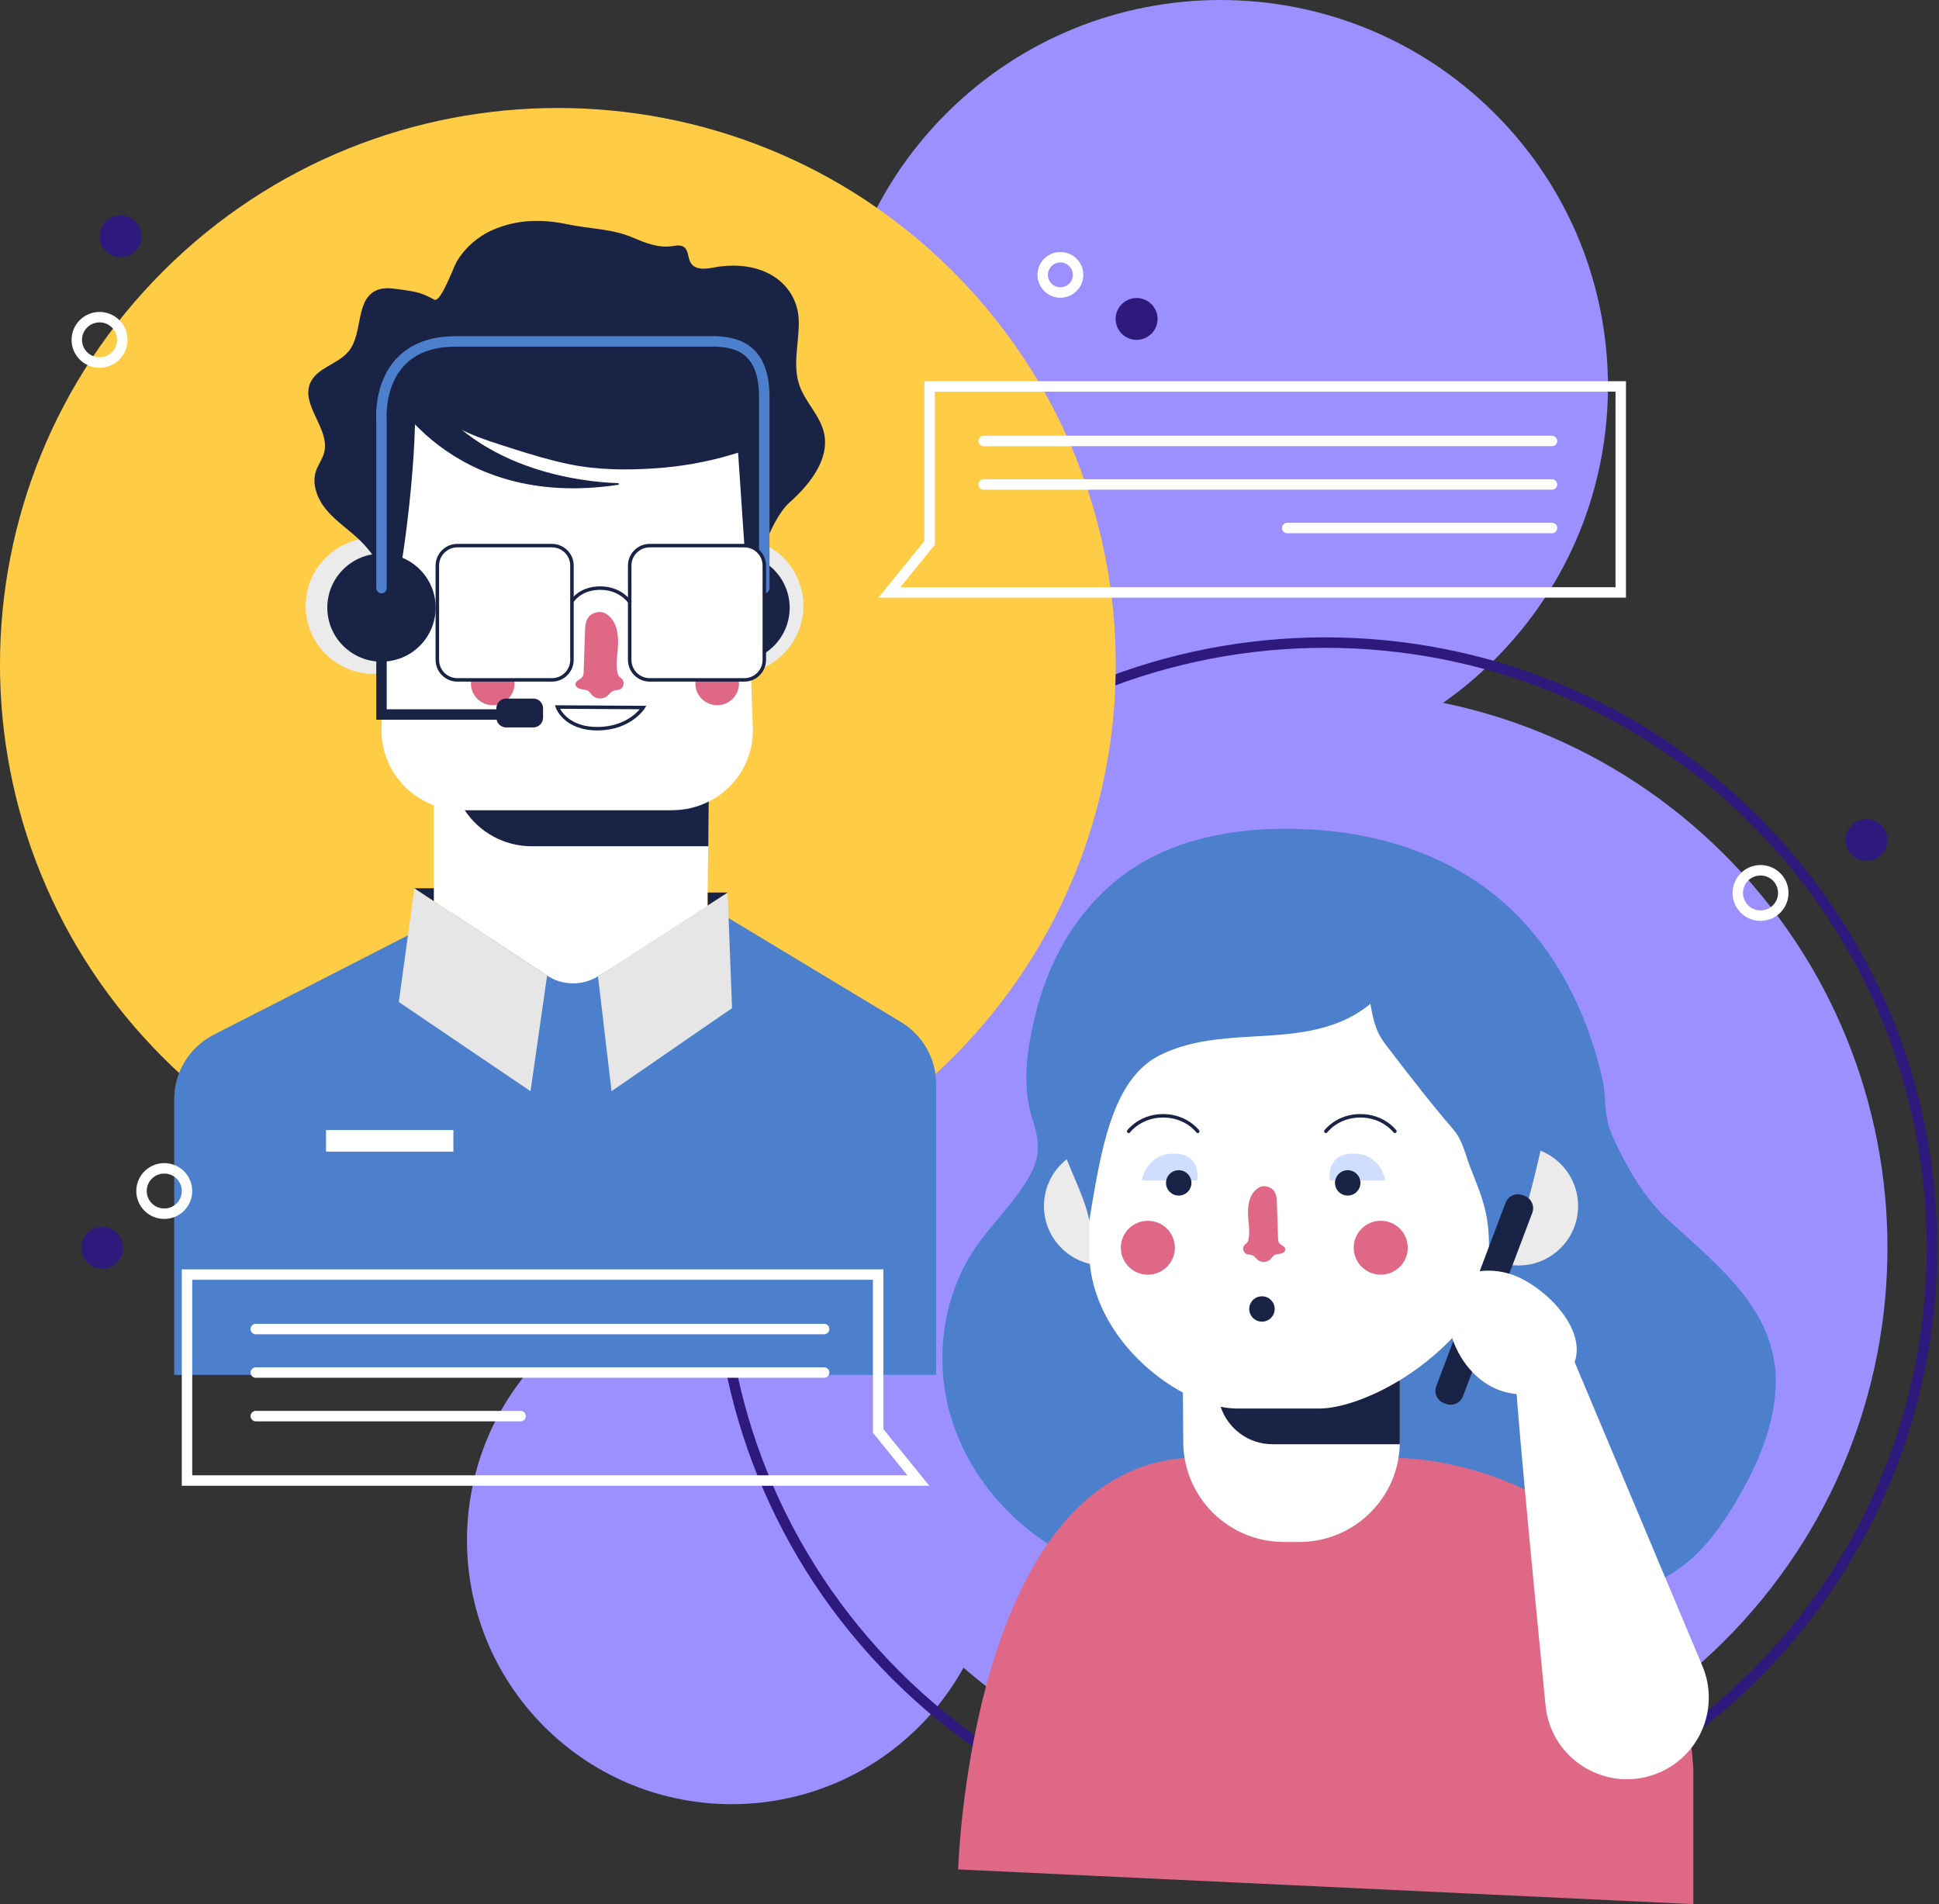
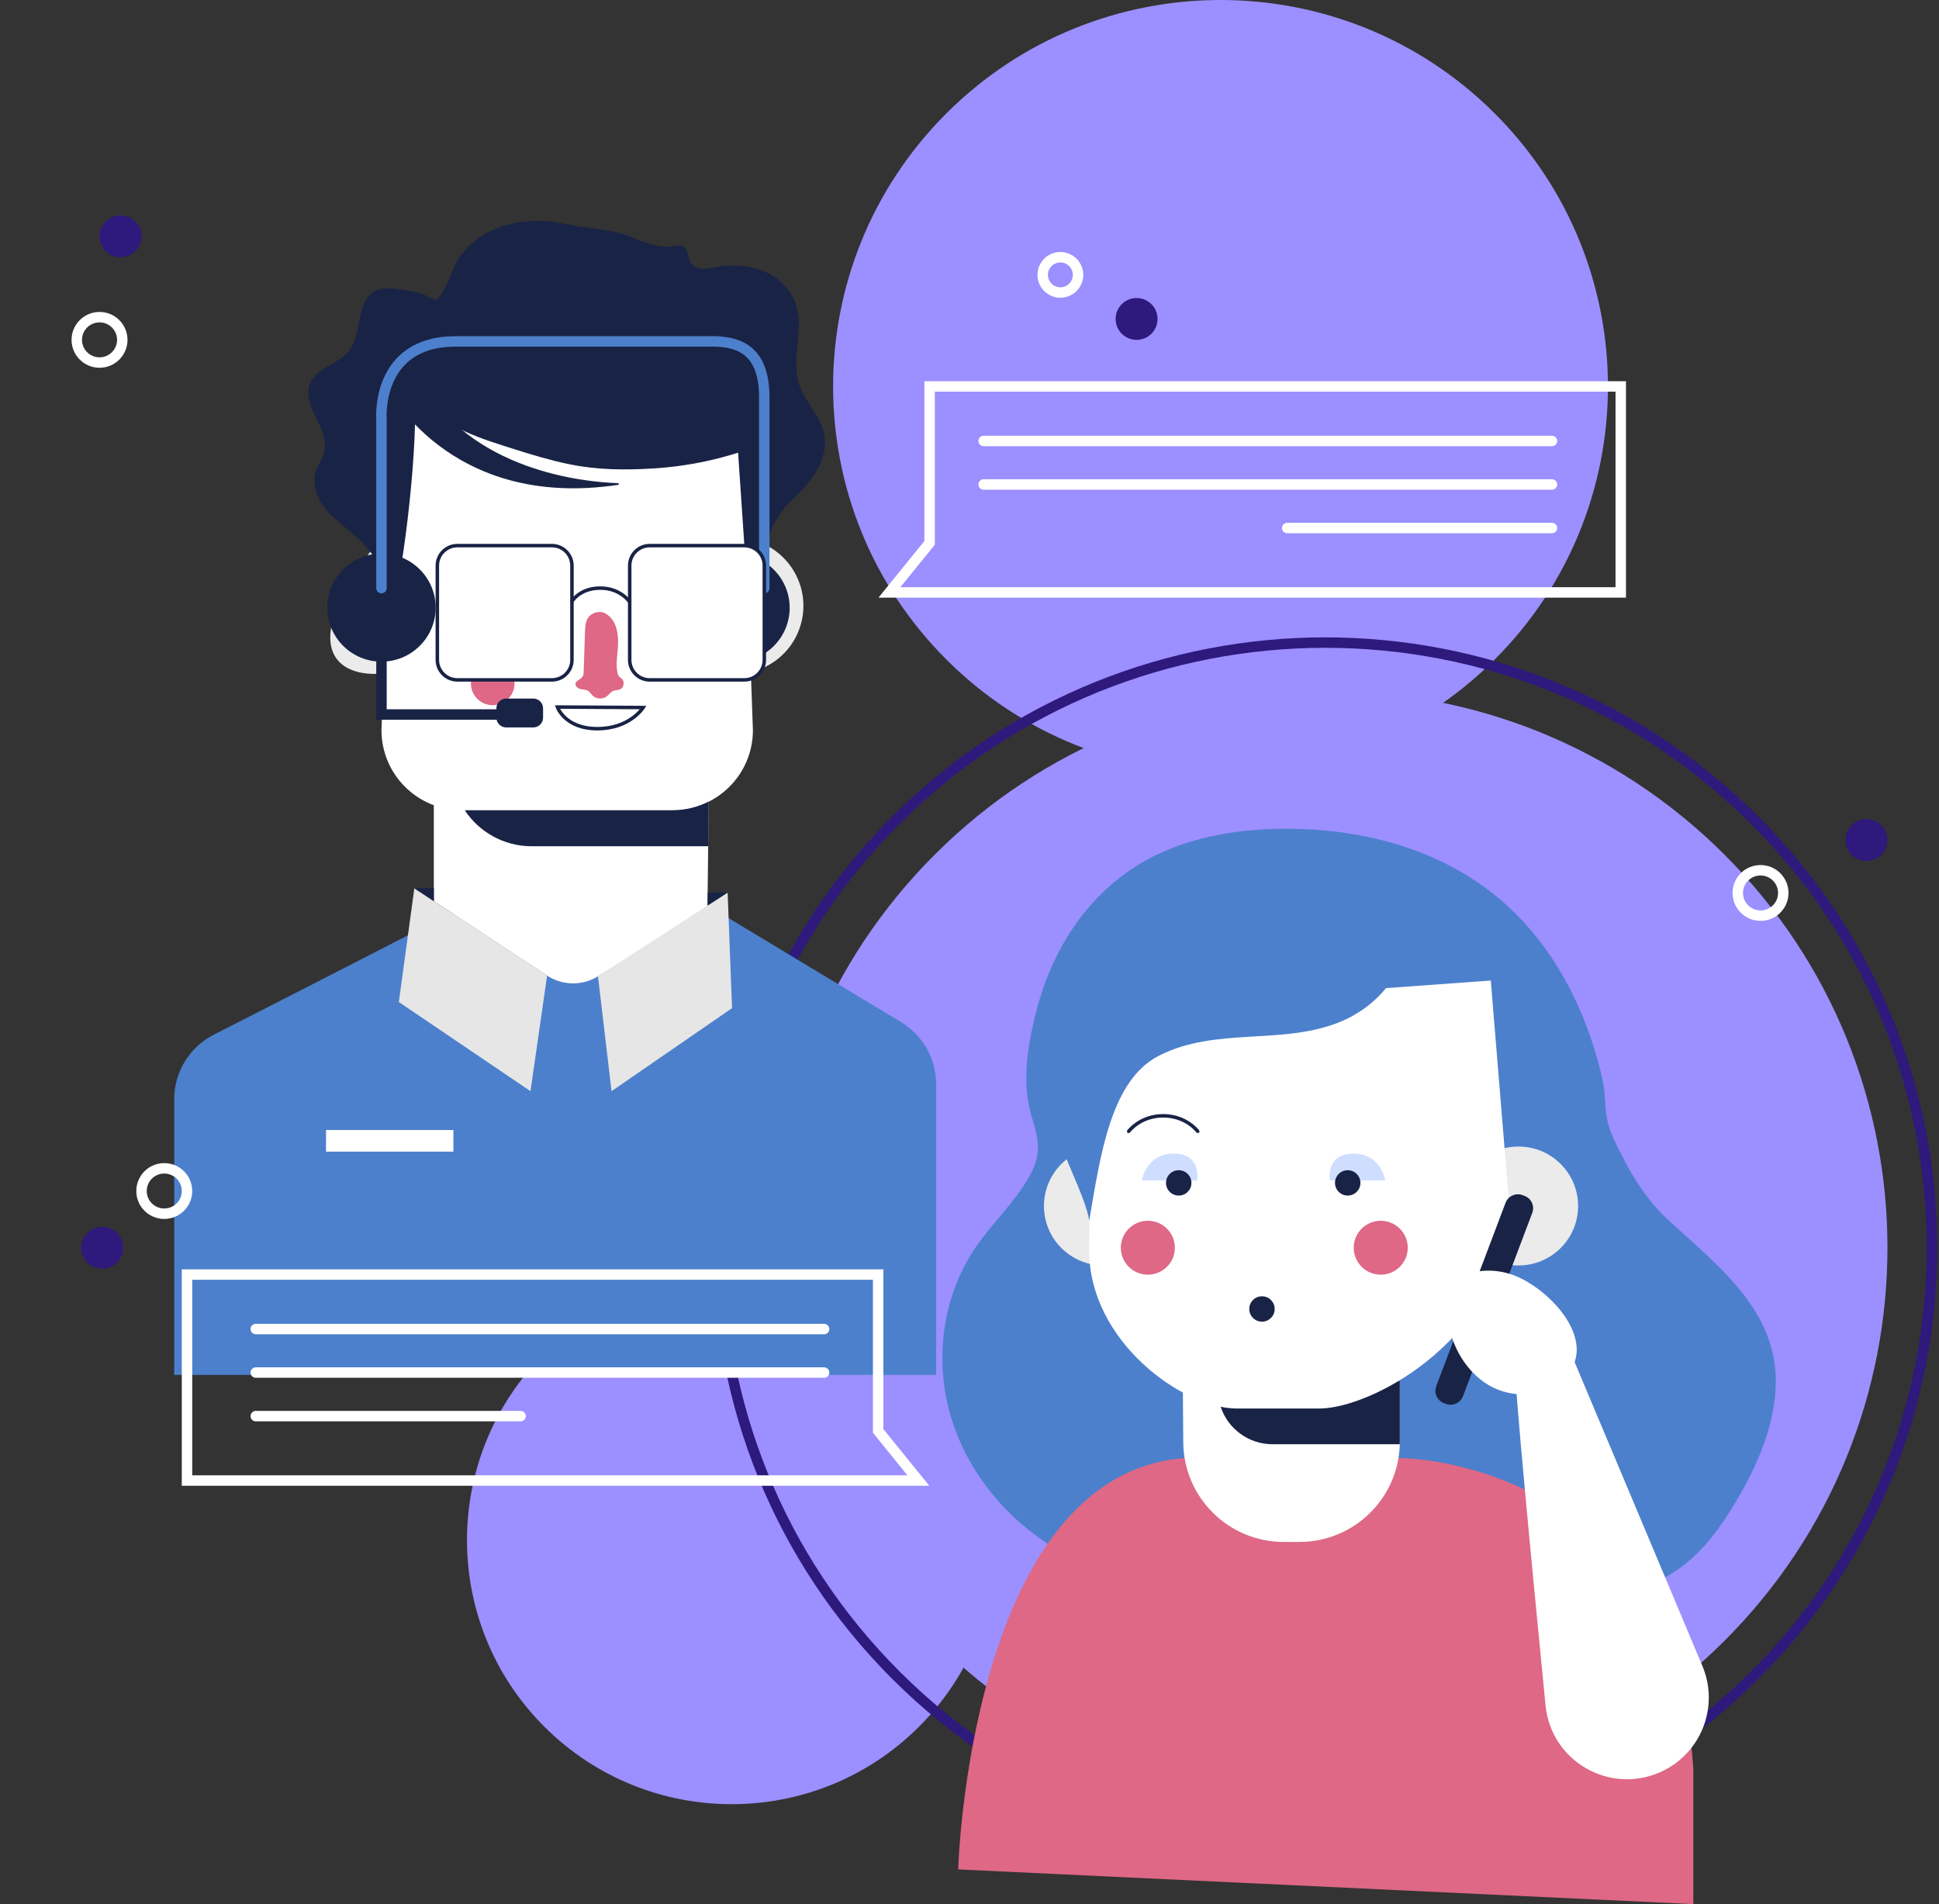
<svg xmlns="http://www.w3.org/2000/svg" width="557.0" height="547.0" preserveAspectRatio="xMinYMin meet" viewBox="0 0 557 547" version="1.0" fill-rule="evenodd">
  <rect x="0" y="0" width="557" height="547" fill="#333333" stroke="none" />
  <title>...</title>
  <desc>...</desc>
  <g id="group" transform="scale(1,-1) translate(0,-547)" clip="0 0 557 547">
    <g transform="">
      <g transform=" matrix(1,0,0,-1,0,547)">
        <g transform=" matrix(1,0,0,-1,0,547)">
          <g transform="">
            <g transform=" matrix(1,0,0,-1,0,547)">
              <g transform="">
                <g transform="">
                  <path d="M 0 0 L 557 0 L 557 547 L 0 547 Z " style="stroke: none; stroke-linecap: butt; stroke-width: 1; fill: none; fill-rule: evenodd;" />
                </g>
                <g transform="">
                  <g transform="">
                    <path d="M 429.308 189.521 C 472.771 146.166 472.771 75.873 429.308 32.517 C 385.844 -10.838 315.376 -10.838 271.913 32.518 C 228.45 75.873 228.45 146.166 271.913 189.521 C 315.376 232.876 385.844 232.876 429.308 189.521 Z " style="stroke: none; stroke-linecap: butt; stroke-width: 1; fill: rgb(61%,56%,100%); fill-rule: evenodd;" />
                  </g>
                </g>
                <g transform="">
                  <g transform="">
                    <path d="M 263.946 496.087 C 293.639 466.468 293.639 418.446 263.946 388.827 C 234.253 359.208 186.111 359.208 156.418 388.827 C 126.725 418.446 126.725 466.468 156.418 496.087 C 186.111 525.707 234.253 525.707 263.946 496.087 Z " style="stroke: none; stroke-linecap: butt; stroke-width: 1; fill: rgb(61%,56%,100%); fill-rule: evenodd;" />
                  </g>
                </g>
                <g transform="">
                  <g transform="">
                    <path d="M 503.938 481.36 C 571.995 413.472 571.995 303.403 503.938 235.515 C 435.88 167.626 325.537 167.627 257.48 235.515 C 189.422 303.403 189.422 413.472 257.48 481.36 C 325.537 549.249 435.88 549.249 503.938 481.36 Z " style="stroke: rgb(18%,10%,49%); stroke-linecap: round; stroke-width: 3.0; fill: none; fill-rule: evenodd;" />
                  </g>
                </g>
                <g transform="">
                  <g transform="">
                    <g transform="">
                      <path d="M 495.26 471.485 C 557.845 409.055 557.845 307.837 495.26 245.407 C 432.675 182.978 331.204 182.978 268.619 245.407 C 206.034 307.837 206.034 409.055 268.619 471.485 C 331.204 533.914 432.675 533.914 495.26 471.485 Z " style="stroke: none; stroke-linecap: butt; stroke-width: 1; fill: rgb(61%,56%,100%); fill-rule: evenodd;" />
                    </g>
                  </g>
                  <g transform="">
                    <g transform="">
                      <path d="M 296.373 336.643 C 296.373 336.643 296.306 336.764 296.279 336.831 C 292.169 344.842 285.19 351.078 280.164 358.484 C 271.069 371.884 268.523 389.303 272.592 404.961 C 276.661 420.619 287.103 434.382 300.658 443.266 C 315.048 452.702 332.308 456.653 349.286 459.489 C 383.738 465.255 419.161 467.163 453.547 461.008 C 464.259 459.099 475.173 456.236 483.756 449.57 C 489.819 444.852 494.387 438.495 498.348 431.909 C 504.115 422.326 508.871 411.856 509.935 400.714 C 512.132 377.677 494.346 364.398 479.282 350.527 C 473.798 345.474 469.662 339.277 466.28 332.678 C 464.676 329.533 462.871 326.24 461.955 322.826 C 460.863 318.767 461.294 314.48 460.392 310.394 C 456.659 293.634 449.262 277.398 437.513 264.696 C 420.01 245.772 394.841 238.084 369.55 238.084 C 358.084 238.084 346.456 239.657 335.785 243.998 C 315.655 252.197 302.949 269.898 297.694 290.502 C 295.134 300.529 293.328 311.254 296.521 321.294 C 298.273 326.832 299.108 331.213 296.4 336.63 L 296.373 336.643 Z " style="stroke: none; stroke-linecap: butt; stroke-width: 1; fill: rgb(30%,50%,80%); fill-rule: evenodd;" />
                    </g>
                  </g>
                  <g transform="">
                    <g transform="">
                      <path d="M 275.246 537.04 C 275.246 537.04 278.466 423.576 340.285 418.858 L 402.117 418.858 C 402.117 418.858 480.266 418.751 486.437 508.09 L 486.437 547.013 L 275.246 537.04 Z " style="stroke: none; stroke-linecap: butt; stroke-width: 1; fill: rgb(87%,41%,52%); fill-rule: evenodd;" />
                    </g>
                  </g>
                  <g transform="">
                    <g transform="">
                      <path d="M 436.206 363.538 C 445.664 363.538 453.331 355.889 453.331 346.455 C 453.331 337.02 445.664 329.372 436.206 329.372 C 426.748 329.372 419.081 337.02 419.081 346.455 C 419.081 355.889 426.748 363.538 436.206 363.538 Z " style="stroke: none; stroke-linecap: butt; stroke-width: 1; fill: rgb(92%,92%,92%); fill-rule: evenodd;" />
                    </g>
                  </g>
                  <g transform="">
                    <g transform="">
                      <path d="M 317.015 363.538 C 326.473 363.538 334.141 355.889 334.141 346.455 C 334.141 337.02 326.473 329.372 317.015 329.372 C 307.557 329.372 299.89 337.02 299.89 346.455 C 299.89 355.889 307.557 363.538 317.015 363.538 Z " style="stroke: none; stroke-linecap: butt; stroke-width: 1; fill: rgb(92%,92%,92%); fill-rule: evenodd;" />
                    </g>
                  </g>
                  <g transform="">
                    <g transform="">
                      <path d="M 402.117 396.708 L 402.117 414.154 C 402.117 430.068 389.182 442.97 373.229 442.97 L 368.796 442.97 C 352.923 442.97 340.029 430.202 339.907 414.369 L 339.759 394.76 L 402.117 396.722 L 402.117 396.708 Z " style="stroke: none; stroke-linecap: butt; stroke-width: 1; fill: rgb(100%,100%,100%); fill-rule: evenodd;" />
                    </g>
                  </g>
                  <g transform="">
                    <g transform="">
                      <path d="M 355.376 404.638 L 378.928 404.638 C 394.706 404.638 433.457 383.349 433.457 345.097 L 428.243 281.685 L 313.162 290.005 L 312.892 359.357 C 312.892 385.203 339.584 404.638 355.362 404.638 L 355.376 404.638 Z " style="stroke: none; stroke-linecap: butt; stroke-width: 1; fill: rgb(100%,100%,100%); fill-rule: evenodd;" />
                    </g>
                  </g>
                  <g transform="">
                    <g transform="">
                      <path d="M 403.936 271.726 C 401.888 281.954 394.167 289.575 385.746 293.23 C 377.325 296.9 368.162 297.289 359.189 297.814 C 350.215 298.338 341.026 299.077 332.807 303.338 C 319.171 310.421 316.153 331.401 312.892 350.702 C 311.949 343.404 302.423 326.872 302.261 319.493 C 302.1 312.638 302.288 305.743 303.514 299.037 C 306.64 282.075 316.948 266.981 330.637 260.288 C 338.277 256.551 346.644 255.395 354.917 254.683 C 368.796 253.473 382.862 253.353 396.512 256.578 C 398.856 257.129 401.241 257.801 403.275 259.293 C 405.31 260.785 406.981 263.191 407.183 265.987 C 407.439 269.548 404.636 268.245 403.936 271.712 L 403.936 271.726 Z " style="stroke: none; stroke-linecap: butt; stroke-width: 1; fill: rgb(30%,50%,80%); fill-rule: evenodd;" />
                    </g>
                  </g>
                  <g transform="">
                    <g transform="">
                      <path d="M 343.923 339.13 L 328.023 339.13 C 328.023 339.13 329.142 331.401 337.213 331.401 C 345.284 331.401 343.923 339.13 343.923 339.13 Z " style="stroke: none; stroke-linecap: butt; stroke-width: 1; fill: rgb(81%,87%,100%); fill-rule: evenodd;" />
                    </g>
                  </g>
                  <g transform="">
                    <g transform="">
                      <path d="M 382.027 339.13 L 397.926 339.13 C 397.926 339.13 396.808 331.401 388.737 331.401 C 380.666 331.401 382.027 339.13 382.027 339.13 Z " style="stroke: none; stroke-linecap: butt; stroke-width: 1; fill: rgb(81%,87%,100%); fill-rule: evenodd;" />
                    </g>
                  </g>
                  <g transform="">
                    <g transform="">
                      <path d="M 383.496 339.815 C 383.496 341.831 385.126 343.458 387.147 343.458 C 389.168 343.458 390.799 341.831 390.799 339.815 C 390.799 337.799 389.168 336.173 387.147 336.173 C 385.126 336.173 383.496 337.799 383.496 339.815 Z " style="stroke: none; stroke-linecap: butt; stroke-width: 1; fill: rgb(10%,14%,27%); fill-rule: evenodd;" />
                    </g>
                  </g>
                  <g transform="">
                    <g transform="">
                      <path d="M 358.865 376.037 C 358.865 378.053 360.496 379.679 362.517 379.679 C 364.538 379.679 366.168 378.053 366.168 376.037 C 366.168 374.021 364.538 372.395 362.517 372.395 C 360.496 372.395 358.865 374.021 358.865 376.037 Z " style="stroke: none; stroke-linecap: butt; stroke-width: 1; fill: rgb(10%,14%,27%); fill-rule: evenodd;" />
                    </g>
                  </g>
                  <g transform="">
                    <g transform="">
-                       <path d="M 400.702 325.004 C 400.702 325.004 397.401 320.542 390.785 320.542 C 384.17 320.542 380.868 325.004 380.868 325.004 " style="stroke: rgb(10%,14%,27%); stroke-linecap: round; stroke-width: 1; fill: none; fill-rule: evenodd;" />
-                     </g>
+                       </g>
                  </g>
                  <g transform="">
                    <g transform="">
                      <path d="M 344.058 325.004 C 344.058 325.004 340.756 320.542 334.141 320.542 C 327.525 320.542 324.224 325.004 324.224 325.004 " style="stroke: rgb(10%,14%,27%); stroke-linecap: round; stroke-width: 1; fill: none; fill-rule: evenodd;" />
                    </g>
                  </g>
                  <g transform="">
                    <g transform="">
                      <path d="M 334.949 339.815 C 334.949 341.831 336.579 343.458 338.6 343.458 C 340.622 343.458 342.252 341.831 342.252 339.815 C 342.252 337.799 340.622 336.173 338.6 336.173 C 336.579 336.173 334.949 337.799 334.949 339.815 Z " style="stroke: none; stroke-linecap: butt; stroke-width: 1; fill: rgb(10%,14%,27%); fill-rule: evenodd;" />
                    </g>
                  </g>
                  <g transform="">
                    <g transform="">
-                       <path d="M 366.801 345.662 C 366.909 349.008 367.017 352.369 367.138 355.715 C 367.152 356.172 367.179 356.656 367.435 357.032 C 367.92 357.758 369.119 357.987 369.213 358.847 C 369.281 359.505 368.567 360.003 367.92 360.137 C 367.26 360.285 366.545 360.258 365.993 360.634 C 365.575 360.917 365.319 361.374 364.969 361.737 C 364.039 362.677 362.395 362.785 361.358 361.979 C 360.792 361.535 360.388 360.876 359.728 360.608 C 359.202 360.393 358.596 360.46 358.07 360.245 C 357.06 359.828 356.777 358.269 357.599 357.53 C 357.801 357.355 358.043 357.221 358.219 357.019 C 358.475 356.737 358.582 356.36 358.663 355.984 C 359.027 354.17 358.798 352.301 358.609 350.46 C 358.286 347.234 358.461 342.974 361.708 341.119 C 362.854 340.46 364.444 340.769 365.454 341.576 C 366.653 342.53 366.775 344.251 366.828 345.675 L 366.801 345.662 Z " style="stroke: none; stroke-linecap: butt; stroke-width: 1; fill: rgb(87%,41%,52%); fill-rule: evenodd;" />
-                     </g>
+                       </g>
                  </g>
                  <g transform="">
                    <g transform="">
                      <path d="M 396.633 366.185 C 400.919 366.185 404.394 362.719 404.394 358.444 C 404.394 354.168 400.919 350.702 396.633 350.702 C 392.347 350.702 388.872 354.168 388.872 358.444 C 388.872 362.719 392.347 366.185 396.633 366.185 Z " style="stroke: none; stroke-linecap: butt; stroke-width: 1; fill: rgb(87%,41%,52%); fill-rule: evenodd;" />
                    </g>
                  </g>
                  <g transform="">
                    <g transform="">
                      <path d="M 321.974 358.444 C 321.974 362.718 325.45 366.185 329.735 366.185 C 334.019 366.185 337.496 362.718 337.496 358.444 C 337.496 354.17 334.019 350.702 329.735 350.702 C 325.45 350.702 321.974 354.17 321.974 358.444 Z " style="stroke: none; stroke-linecap: butt; stroke-width: 1; fill: rgb(87%,41%,52%); fill-rule: evenodd;" />
                    </g>
                  </g>
                  <g transform="">
                    <g transform="">
-                       <path d="M 393.628 272.209 C 392.186 277.801 392.82 283.822 393.871 289.521 C 394.342 292.101 394.922 294.695 396.067 296.967 C 396.875 298.58 397.953 299.977 399.018 301.362 C 405.027 309.184 411.05 317.006 417.437 324.399 C 420.185 327.584 420.953 331.778 422.462 335.635 C 424.079 339.748 425.817 343.847 426.774 348.188 C 428.27 355.043 427.704 362.099 427.192 369.035 C 426.949 372.462 426.788 375.889 426.693 379.33 C 426.626 381.628 427.151 384.921 426.545 387.099 C 431.301 370.016 445.934 327.678 445.247 309.735 C 445.085 305.515 444.775 301.281 443.967 297.155 C 441.286 283.419 432.918 271.349 421.964 265.449 C 417.935 263.285 413.543 261.914 409.123 262.035 C 404.69 262.156 400.23 263.863 396.902 267.277 C 394.881 269.347 394.41 269.199 393.628 272.209 Z " style="stroke: none; stroke-linecap: butt; stroke-width: 1; fill: rgb(30%,50%,80%); fill-rule: evenodd;" />
-                     </g>
+                       </g>
                  </g>
                  <g transform="">
                    <g transform="">
                      <path d="M 402.117 396.708 L 401.78 396.708 C 393.103 401.923 384.56 404.638 378.928 404.638 L 355.376 404.638 C 353.893 404.638 352.304 404.464 350.646 404.128 C 352.708 410.377 358.596 414.893 365.548 414.893 L 402.076 414.893 C 402.076 414.652 402.117 414.41 402.117 414.154 L 402.117 396.708 Z " style="stroke: none; stroke-linecap: butt; stroke-width: 1; fill: rgb(10%,14%,27%); fill-rule: evenodd;" />
                    </g>
                  </g>
                  <g transform="">
                    <g transform="">
                      <path d="M 437.379 343.332 L 437.946 343.545 C 439.901 344.279 440.903 346.466 440.162 348.428 L 420.262 401.1 C 419.525 403.05 417.333 404.05 415.366 403.31 L 414.799 403.097 C 412.845 402.362 411.842 400.176 412.583 398.214 L 432.484 345.542 C 433.22 343.592 435.412 342.592 437.379 343.332 Z " style="stroke: none; stroke-linecap: butt; stroke-width: 1; fill: rgb(10%,14%,27%); fill-rule: evenodd;" />
                    </g>
                  </g>
                  <g transform="">
                    <g transform="">
                      <path d="M 434.764 366.32 C 429.119 364.236 422.382 364.546 417.518 368.094 C 415.833 369.317 414.769 371.051 414.419 373.094 L 415.928 379.236 C 416.965 386.722 421.088 393.994 427.583 397.878 C 434.077 401.762 443.132 401.574 448.75 396.507 C 460.338 386.05 445.261 370.204 434.764 366.32 Z " style="stroke: none; stroke-linecap: butt; stroke-width: 1; fill: rgb(100%,100%,100%); fill-rule: evenodd;" />
                    </g>
                  </g>
                  <g transform="">
                    <g transform="">
                      <path d="M 435.33 392.811 C 434.603 393.362 440.235 451.868 443.98 489.972 C 445.543 505.818 462.13 515.536 476.763 509.165 C 488.539 504.044 494.009 490.429 489.037 478.601 L 449.693 385.029 L 435.317 392.811 L 435.33 392.811 Z " style="stroke: none; stroke-linecap: butt; stroke-width: 1; fill: rgb(100%,100%,100%); fill-rule: evenodd;" />
                    </g>
                  </g>
                </g>
                <g transform="">
                  <g transform="">
                    <g transform="">
-                       <path d="M 273.575 303.92 C 336.16 241.49 336.16 140.272 273.575 77.843 C 210.99 15.413 109.519 15.413 46.934 77.843 C -15.651 140.272 -15.651 241.49 46.934 303.92 C 109.519 366.35 210.99 366.35 273.575 303.92 Z " style="stroke: none; stroke-linecap: butt; stroke-width: 1; fill: rgb(100%,80%,27%); fill-rule: evenodd;" />
-                     </g>
+                       </g>
                  </g>
                  <g transform="">
                    <g transform="">
                      <path d="M 61.414 297.236 C 83.39 286.08 129.512 262.358 129.512 262.358 L 203.295 260.126 L 258.862 293.647 C 265.1 297.41 268.913 304.144 268.913 311.415 L 268.913 394.975 L 50.042 394.975 L 50.042 315.757 C 50.042 307.948 54.435 300.797 61.414 297.249 L 61.414 297.236 Z " style="stroke: none; stroke-linecap: butt; stroke-width: 1; fill: rgb(30%,50%,80%); fill-rule: evenodd;" />
                    </g>
                  </g>
                  <g transform="">
                    <g transform="">
                      <path d="M 130.239 324.627 L 93.657 324.627 L 93.657 330.837 L 130.239 330.837 L 130.239 324.627 Z " style="stroke: none; stroke-linecap: butt; stroke-width: 1; fill: rgb(100%,100%,100%); fill-rule: evenodd;" />
                    </g>
                  </g>
                  <g transform="">
                    <g transform="">
                      <path d="M 124.621 222.104 L 124.621 258.863 L 157.147 280.26 C 161.566 283.164 167.266 283.258 171.766 280.475 L 203.228 261.108 L 203.686 220.289 L 124.621 222.09 L 124.621 222.104 Z " style="stroke: none; stroke-linecap: butt; stroke-width: 1; fill: rgb(100%,100%,100%); fill-rule: evenodd;" />
                    </g>
                  </g>
                  <g transform="">
                    <g transform="">
-                       <path d="M 126.892 175.997 C 127.969 165.257 120.114 155.681 109.348 154.607 C 98.581 153.533 88.981 161.369 87.904 172.108 C 86.828 182.847 94.683 192.424 105.449 193.498 C 116.215 194.572 125.816 186.736 126.892 175.997 Z " style="stroke: none; stroke-linecap: butt; stroke-width: 1; fill: rgb(92%,92%,92%); fill-rule: evenodd;" />
+                       <path d="M 126.892 175.997 C 127.969 165.257 120.114 155.681 109.348 154.607 C 86.828 182.847 94.683 192.424 105.449 193.498 C 116.215 194.572 125.816 186.736 126.892 175.997 Z " style="stroke: none; stroke-linecap: butt; stroke-width: 1; fill: rgb(92%,92%,92%); fill-rule: evenodd;" />
                    </g>
                  </g>
                  <g transform="">
                    <g transform="">
                      <path d="M 230.268 178.504 C 232.739 167.996 226.202 157.48 215.668 155.015 C 205.134 152.551 194.592 159.071 192.121 169.579 C 189.65 180.087 196.187 190.603 206.721 193.068 C 217.255 195.532 227.797 189.012 230.268 178.504 Z " style="stroke: none; stroke-linecap: butt; stroke-width: 1; fill: rgb(92%,92%,92%); fill-rule: evenodd;" />
                    </g>
                  </g>
                  <g transform="">
                    <g transform="">
                      <path d="M 226.641 177.089 C 228.012 168.625 222.245 160.655 213.761 159.287 C 205.276 157.92 197.286 163.672 195.915 172.136 C 194.543 180.599 200.31 188.57 208.795 189.937 C 217.28 191.305 225.27 185.553 226.641 177.089 Z " style="stroke: none; stroke-linecap: butt; stroke-width: 1; fill: rgb(10%,14%,27%); fill-rule: evenodd;" />
                    </g>
                  </g>
                  <g transform="">
                    <g transform="">
                      <path d="M 193.203 232.762 L 132.651 232.762 C 119.905 232.762 109.584 222.453 109.584 209.752 L 113.276 107.013 L 212.592 107.013 L 216.284 209.752 C 216.284 222.467 205.949 232.762 193.217 232.762 L 193.203 232.762 Z " style="stroke: none; stroke-linecap: butt; stroke-width: 1; fill: rgb(100%,100%,100%); fill-rule: evenodd;" />
                    </g>
                  </g>
                  <g transform="">
                    <g transform="">
                      <path d="M 193.203 232.762 L 133.5 232.762 C 137.623 238.998 144.71 243.111 152.754 243.111 L 203.47 243.111 L 203.592 230.262 C 200.466 231.848 196.935 232.748 193.19 232.748 L 193.203 232.762 Z " style="stroke: none; stroke-linecap: butt; stroke-width: 1; fill: rgb(10%,14%,27%); fill-rule: evenodd;" />
                    </g>
                  </g>
                  <g transform="">
                    <g transform="">
                      <path d="M 119.177 113.733 C 119.218 114.486 121.656 116.233 122.236 116.73 C 123.381 117.738 124.58 118.679 125.833 119.553 C 128.299 121.273 130.926 122.711 133.648 123.975 C 138.243 126.112 143.08 127.536 147.89 129.082 C 152.997 130.708 158.13 132.241 163.385 133.329 C 171.618 135.036 179.702 135.09 188.029 134.552 C 195.453 134.068 202.796 132.792 209.938 130.681 C 210.638 130.48 211.339 130.265 212.026 130.05 L 214.977 173.57 C 216.082 165.775 220.932 149.606 226.807 144.35 C 232.682 139.095 238.502 131.81 236.657 124.163 C 235.457 119.203 231.267 115.467 229.623 110.642 C 227.548 104.54 229.704 98.008 229.435 91.758 C 229.205 86.395 226.309 81.718 221.647 79.03 C 217.241 76.476 211.891 75.912 206.825 76.557 C 204.13 76.906 199.738 78.371 198.215 75.105 C 197.582 73.761 197.744 71.96 196.585 71.046 C 195.79 70.414 194.645 70.455 193.648 70.629 C 189.417 71.396 185.644 69.904 181.791 68.251 C 175.781 65.683 169.408 65.778 163.17 64.46 C 155.705 62.888 148.577 62.982 141.53 66.06 C 137.3 67.901 133.675 71.087 131.263 74.998 C 130.414 76.369 126.628 87.081 124.755 86.073 C 120.39 83.721 118.962 83.761 114.057 83.035 C 112.009 82.739 109.826 82.591 107.967 83.492 C 102.079 86.314 104.275 95.683 100.246 100.803 C 97.228 104.634 91.057 105.548 89.117 110.023 C 86.355 116.448 94.87 123.235 93.118 129.996 C 92.633 131.891 91.367 133.491 90.76 135.345 C 89.467 139.256 91.272 143.598 93.967 146.716 C 96.662 149.848 100.165 152.146 103.143 154.995 C 108.034 159.659 111.483 165.828 112.885 172.441 C 114.798 170.519 120.039 132.469 119.164 113.706 L 119.177 113.733 Z " style="stroke: none; stroke-linecap: butt; stroke-width: 1; fill: rgb(10%,14%,27%); fill-rule: evenodd;" />
                    </g>
                  </g>
                  <g transform="">
                    <g transform="">
                      <path d="M 111.079 111.072 C 111.079 111.072 128.663 146.608 177.546 139.283 C 177.843 139.243 177.829 138.799 177.533 138.799 C 167.724 138.477 135.063 135.345 120.363 108.76 L 111.093 111.085 L 111.079 111.072 Z " style="stroke: none; stroke-linecap: butt; stroke-width: 1; fill: rgb(10%,14%,27%); fill-rule: evenodd;" />
                    </g>
                  </g>
                  <g transform="">
                    <g transform="">
                      <path d="M 119.029 255.18 L 114.569 287.854 L 152.39 313.472 L 157.16 280.274 L 119.029 255.18 Z " style="stroke: none; stroke-linecap: butt; stroke-width: 1; fill: rgb(90%,90%,90%); fill-rule: evenodd;" />
                    </g>
                  </g>
                  <g transform="">
                    <g transform="">
                      <path d="M 119.029 255.18 L 124.621 255.18 L 124.621 258.877 L 119.029 255.18 Z " style="stroke: none; stroke-linecap: butt; stroke-width: 1; fill: rgb(10%,14%,27%); fill-rule: evenodd;" />
                    </g>
                  </g>
                  <g transform="">
                    <g transform="">
                      <path d="M 171.78 280.489 L 175.674 313.472 L 210.288 289.615 L 209.022 256.404 L 171.78 280.489 Z " style="stroke: none; stroke-linecap: butt; stroke-width: 1; fill: rgb(90%,90%,90%); fill-rule: evenodd;" />
                    </g>
                  </g>
                  <g transform="">
                    <g transform="">
                      <path d="M 203.295 256.404 L 209.021 256.404 L 203.295 260.113 L 203.295 256.404 Z " style="stroke: none; stroke-linecap: butt; stroke-width: 1; fill: rgb(10%,14%,27%); fill-rule: evenodd;" />
                    </g>
                  </g>
                  <g transform="">
                    <g transform="">
                      <path d="M 120.589 185.532 C 126.667 179.47 126.667 169.641 120.589 163.578 C 114.512 157.516 104.658 157.516 98.581 163.578 C 92.503 169.641 92.503 179.47 98.581 185.532 C 104.658 191.595 114.512 191.595 120.589 185.532 Z " style="stroke: none; stroke-linecap: butt; stroke-width: 1; fill: rgb(10%,14%,27%); fill-rule: evenodd;" />
                    </g>
                  </g>
                  <g transform="">
                    <g transform="">
                      <path d="M 109.584 180.209 L 109.584 205.262 L 147.809 205.262 " style="stroke: rgb(10%,14%,27%); stroke-linecap: round; stroke-width: 3.0; fill: none; fill-rule: evenodd;" />
                    </g>
                  </g>
                  <g transform="">
                    <g transform="">
                      <path d="M 109.584 168.947 L 109.584 120.574 C 109.584 120.574 107.751 98.075 130.94 98.075 L 205.747 98.075 C 211.123 98.384 219.545 99.661 219.545 114.069 L 219.545 168.96 " style="stroke: rgb(30%,50%,80%); stroke-linecap: round; stroke-width: 3.0; fill: none; fill-rule: evenodd;" />
                    </g>
                  </g>
                  <g transform="">
                    <g transform="">
                      <path d="M 151.717 176.513 C 151.717 178.14 150.396 179.457 148.766 179.457 C 147.136 179.457 145.815 178.14 145.815 176.513 C 145.815 174.887 147.136 173.57 148.766 173.57 C 150.396 173.57 151.717 174.887 151.717 176.513 Z " style="stroke: none; stroke-linecap: butt; stroke-width: 1; fill: rgb(10%,14%,27%); fill-rule: evenodd;" />
                    </g>
                  </g>
                  <g transform="">
                    <g transform="">
                      <path d="M 141.894 167.481 C 141.894 167.481 144.562 163.879 149.898 163.879 C 155.234 163.879 157.901 167.481 157.901 167.481 " style="stroke: rgb(10%,14%,27%); stroke-linecap: round; stroke-width: 1; fill: none; fill-rule: evenodd;" />
                    </g>
                  </g>
                  <g transform="">
                    <g transform="">
                      <path d="M 187.652 167.481 C 187.652 167.481 190.32 163.879 195.655 163.879 C 200.991 163.879 203.659 167.481 203.659 167.481 " style="stroke: rgb(10%,14%,27%); stroke-linecap: round; stroke-width: 1; fill: none; fill-rule: evenodd;" />
                    </g>
                  </g>
                  <g transform="">
                    <g transform="">
                      <path d="M 199.212 176.513 C 199.212 178.14 197.892 179.457 196.262 179.457 C 194.631 179.457 193.311 178.14 193.311 176.513 C 193.311 174.887 194.631 173.57 196.262 173.57 C 197.892 173.57 199.212 174.887 199.212 176.513 Z " style="stroke: none; stroke-linecap: butt; stroke-width: 1; fill: rgb(10%,14%,27%); fill-rule: evenodd;" />
                    </g>
                  </g>
                  <g transform="">
                    <g transform="">
                      <path d="M 168.047 181.406 C 167.926 185.236 167.791 189.067 167.67 192.897 C 167.657 193.422 167.63 193.973 167.333 194.403 C 166.781 195.236 165.406 195.491 165.312 196.473 C 165.245 197.239 166.053 197.79 166.794 197.951 C 167.535 198.112 168.371 198.099 169.004 198.515 C 169.489 198.838 169.772 199.362 170.176 199.779 C 171.227 200.854 173.113 200.975 174.299 200.048 C 174.946 199.55 175.404 198.784 176.159 198.475 C 176.765 198.233 177.452 198.314 178.058 198.059 C 179.217 197.588 179.527 195.801 178.597 194.967 C 178.368 194.766 178.085 194.618 177.883 194.389 C 177.587 194.067 177.466 193.637 177.371 193.207 C 176.954 191.137 177.223 188.986 177.425 186.889 C 177.789 183.207 177.6 178.328 173.895 176.218 C 172.588 175.465 170.769 175.815 169.61 176.729 C 168.236 177.817 168.088 179.793 168.047 181.406 Z " style="stroke: none; stroke-linecap: butt; stroke-width: 1; fill: rgb(87%,41%,52%); fill-rule: evenodd;" />
                    </g>
                  </g>
                  <g transform="">
                    <g transform="">
                      <path d="M 160.111 203.112 L 184.768 203.26 C 184.768 203.26 180.969 209.335 171.604 209.335 C 162.24 209.335 160.111 203.112 160.111 203.112 Z " style="stroke: rgb(10%,14%,27%); stroke-linecap: butt; stroke-width: 1; fill: none; fill-rule: evenodd;" />
                    </g>
                  </g>
                  <g transform="">
                    <g transform="">
                      <path d="M 147.809 196.338 C 147.809 199.792 145.007 202.588 141.544 202.588 C 138.081 202.588 135.279 199.792 135.279 196.338 C 135.279 192.884 138.081 190.088 141.544 190.088 C 145.007 190.088 147.809 192.884 147.809 196.338 Z " style="stroke: none; stroke-linecap: butt; stroke-width: 1; fill: rgb(87%,41%,52%); fill-rule: evenodd;" />
                    </g>
                  </g>
                  <g transform="">
                    <g transform="">
-                       <path d="M 212.282 196.338 C 212.282 199.792 209.48 202.588 206.017 202.588 C 202.554 202.588 199.751 199.792 199.751 196.338 C 199.751 192.884 202.554 190.088 206.017 190.088 C 209.48 190.088 212.282 192.884 212.282 196.338 Z " style="stroke: none; stroke-linecap: butt; stroke-width: 1; fill: rgb(87%,41%,52%); fill-rule: evenodd;" />
-                     </g>
+                       </g>
                  </g>
                  <g transform="">
                    <g transform="">
                      <path d="M 158.548 156.742 L 131.384 156.742 C 128.207 156.742 125.631 159.312 125.631 162.482 L 125.631 189.577 C 125.631 192.747 128.207 195.317 131.384 195.317 L 158.548 195.317 C 161.725 195.317 164.301 192.747 164.301 189.577 L 164.301 162.482 C 164.301 159.312 161.725 156.742 158.548 156.742 Z " style="stroke: none; stroke-linecap: butt; stroke-width: 1; fill: rgb(100%,100%,100%); fill-rule: evenodd;" />
                    </g>
                  </g>
                  <g transform="">
                    <g transform="">
                      <path d="M 213.805 156.742 L 186.641 156.742 C 183.464 156.742 180.888 159.312 180.888 162.482 L 180.888 189.577 C 180.888 192.747 183.464 195.317 186.641 195.317 L 213.805 195.317 C 216.982 195.317 219.558 192.747 219.558 189.577 L 219.558 162.482 C 219.558 159.312 216.982 156.742 213.805 156.742 Z " style="stroke: none; stroke-linecap: butt; stroke-width: 1; fill: rgb(100%,100%,100%); fill-rule: evenodd;" />
                    </g>
                  </g>
                  <g transform="">
                    <g transform="">
                      <path d="M 158.548 156.742 L 131.384 156.742 C 128.207 156.742 125.631 159.312 125.631 162.482 L 125.631 189.577 C 125.631 192.747 128.207 195.317 131.384 195.317 L 158.548 195.317 C 161.725 195.317 164.301 192.747 164.301 189.577 L 164.301 162.482 C 164.301 159.312 161.725 156.742 158.548 156.742 Z " style="stroke: rgb(10%,14%,27%); stroke-linecap: butt; stroke-width: 1; fill: none; fill-rule: evenodd;" />
                    </g>
                  </g>
                  <g transform="">
                    <g transform="">
                      <path d="M 213.805 156.742 L 186.641 156.742 C 183.464 156.742 180.888 159.312 180.888 162.482 L 180.888 189.577 C 180.888 192.747 183.464 195.317 186.641 195.317 L 213.805 195.317 C 216.982 195.317 219.558 192.747 219.558 189.577 L 219.558 162.482 C 219.558 159.312 216.982 156.742 213.805 156.742 Z " style="stroke: rgb(10%,14%,27%); stroke-linecap: butt; stroke-width: 1; fill: none; fill-rule: evenodd;" />
                    </g>
                  </g>
                  <g transform="">
                    <g transform="">
                      <path d="M 164.194 172.911 C 164.194 172.911 166.403 168.946 172.426 168.946 C 178.449 168.946 181.023 173.126 181.023 173.126 " style="stroke: rgb(10%,14%,27%); stroke-linecap: butt; stroke-width: 1; fill: none; fill-rule: evenodd;" />
                    </g>
                  </g>
                  <g transform="">
                    <g transform="">
                      <path d="M 153.199 200.679 L 145.398 200.679 C 143.85 200.679 142.595 201.931 142.595 203.475 L 142.595 206.177 C 142.595 207.721 143.85 208.972 145.398 208.972 L 153.199 208.972 C 154.747 208.972 156.002 207.721 156.002 206.177 L 156.002 203.475 C 156.002 201.931 154.747 200.679 153.199 200.679 Z " style="stroke: none; stroke-linecap: butt; stroke-width: 1; fill: rgb(10%,14%,27%); fill-rule: evenodd;" />
                    </g>
                  </g>
                </g>
                <g transform="">
                  <g transform="">
                    <path d="M 465.579 170.197 L 255.493 170.197 L 267.04 155.95 L 267.04 111.018 L 465.579 111.018 L 465.579 170.197 Z " style="stroke: rgb(100%,100%,100%); stroke-linecap: round; stroke-width: 3.0; fill: none; fill-rule: evenodd;" />
                  </g>
                </g>
                <g transform="">
                  <g transform="">
                    <path d="M 282.562 126.677 L 445.826 126.677 " style="stroke: rgb(100%,100%,100%); stroke-linecap: round; stroke-width: 3.0; fill: none; fill-rule: evenodd;" />
                  </g>
                </g>
                <g transform="">
                  <g transform="">
                    <path d="M 282.562 139.176 L 445.826 139.176 " style="stroke: rgb(100%,100%,100%); stroke-linecap: round; stroke-width: 3.0; fill: none; fill-rule: evenodd;" />
                  </g>
                </g>
                <g transform="">
                  <g transform="">
                    <path d="M 369.752 151.689 L 445.826 151.689 " style="stroke: rgb(100%,100%,100%); stroke-linecap: round; stroke-width: 3.0; fill: none; fill-rule: evenodd;" />
                  </g>
                </g>
                <g transform="">
                  <g transform="">
                    <path d="M 53.721 425.323 L 263.807 425.323 L 252.259 411.076 L 252.259 366.145 L 53.721 366.145 L 53.721 425.323 Z " style="stroke: rgb(100%,100%,100%); stroke-linecap: round; stroke-width: 3.0; fill: none; fill-rule: evenodd;" />
                  </g>
                </g>
                <g transform="">
                  <g transform="">
                    <path d="M 236.738 381.803 L 73.474 381.803 " style="stroke: rgb(100%,100%,100%); stroke-linecap: round; stroke-width: 3.0; fill: none; fill-rule: evenodd;" />
                  </g>
                </g>
                <g transform="">
                  <g transform="">
                    <path d="M 236.738 394.303 L 73.474 394.303 " style="stroke: rgb(100%,100%,100%); stroke-linecap: round; stroke-width: 3.0; fill: none; fill-rule: evenodd;" />
                  </g>
                </g>
                <g transform="">
                  <g transform="">
                    <path d="M 149.548 406.816 L 73.474 406.816 " style="stroke: rgb(100%,100%,100%); stroke-linecap: round; stroke-width: 3.0; fill: none; fill-rule: evenodd;" />
                  </g>
                </g>
                <g transform="">
                  <g transform="">
                    <path d="M 309.685 78.963 C 309.685 81.758 307.408 84.03 304.606 84.03 C 301.803 84.03 299.526 81.758 299.526 78.963 C 299.526 76.167 301.803 73.896 304.606 73.896 C 307.408 73.896 309.685 76.167 309.685 78.963 Z " style="stroke: rgb(100%,100%,100%); stroke-linecap: round; stroke-width: 3.0; fill: none; fill-rule: evenodd;" />
                  </g>
                </g>
                <g transform="">
                  <g transform="">
                    <path d="M 53.721 342.154 C 53.721 345.756 50.797 348.673 47.186 348.673 C 43.575 348.673 40.651 345.756 40.651 342.154 C 40.651 338.552 43.575 335.635 47.186 335.635 C 50.797 335.635 53.721 338.552 53.721 342.154 Z " style="stroke: rgb(100%,100%,100%); stroke-linecap: round; stroke-width: 3.0; fill: none; fill-rule: evenodd;" />
                  </g>
                </g>
                <g transform="">
                  <g transform="">
                    <path d="M 28.592 104.15 C 32.201 104.15 35.127 101.232 35.127 97.631 C 35.127 94.031 32.201 91.113 28.592 91.113 C 24.983 91.113 22.057 94.031 22.057 97.631 C 22.057 101.232 24.983 104.15 28.592 104.15 Z " style="stroke: rgb(100%,100%,100%); stroke-linecap: round; stroke-width: 3.0; fill: none; fill-rule: evenodd;" />
                  </g>
                </g>
                <g transform="">
                  <g transform="">
                    <path d="M 512.267 256.525 C 512.267 260.127 509.343 263.043 505.732 263.043 C 502.121 263.043 499.197 260.127 499.197 256.525 C 499.197 252.923 502.121 250.006 505.732 250.006 C 509.343 250.006 512.267 252.923 512.267 256.525 Z " style="stroke: rgb(100%,100%,100%); stroke-linecap: round; stroke-width: 3.0; fill: none; fill-rule: evenodd;" />
                  </g>
                </g>
                <g transform="">
                  <g transform="">
                    <path d="M 326.501 97.632 C 329.827 97.632 332.524 94.942 332.524 91.624 C 332.524 88.305 329.827 85.616 326.501 85.616 C 323.175 85.616 320.478 88.305 320.478 91.624 C 320.478 94.942 323.175 97.632 326.501 97.632 Z " style="stroke: none; stroke-linecap: butt; stroke-width: 1; fill: rgb(18%,10%,49%); fill-rule: evenodd;" />
                  </g>
                </g>
                <g transform="">
                  <g transform="">
                    <path d="M 542.192 241.337 C 542.192 244.657 539.497 247.345 536.169 247.345 C 532.841 247.345 530.146 244.657 530.146 241.337 C 530.146 238.017 532.841 235.329 536.169 235.329 C 539.497 235.329 542.192 238.017 542.192 241.337 Z " style="stroke: none; stroke-linecap: butt; stroke-width: 1; fill: rgb(18%,10%,49%); fill-rule: evenodd;" />
                  </g>
                </g>
                <g transform="">
                  <g transform="">
                    <path d="M 35.383 358.444 C 35.383 361.763 32.688 364.452 29.36 364.452 C 26.032 364.452 23.337 361.763 23.337 358.444 C 23.337 355.124 26.032 352.436 29.36 352.436 C 32.688 352.436 35.383 355.124 35.383 358.444 Z " style="stroke: none; stroke-linecap: butt; stroke-width: 1; fill: rgb(18%,10%,49%); fill-rule: evenodd;" />
                  </g>
                </g>
                <g transform="">
                  <g transform="">
                    <path d="M 40.651 67.888 C 40.651 71.208 37.956 73.896 34.628 73.896 C 31.3 73.896 28.605 71.208 28.605 67.888 C 28.605 64.568 31.3 61.88 34.628 61.88 C 37.956 61.88 40.651 64.568 40.651 67.888 Z " style="stroke: none; stroke-linecap: butt; stroke-width: 1; fill: rgb(18%,10%,49%); fill-rule: evenodd;" />
                  </g>
                </g>
              </g>
            </g>
          </g>
        </g>
      </g>
    </g>
  </g>
</svg>